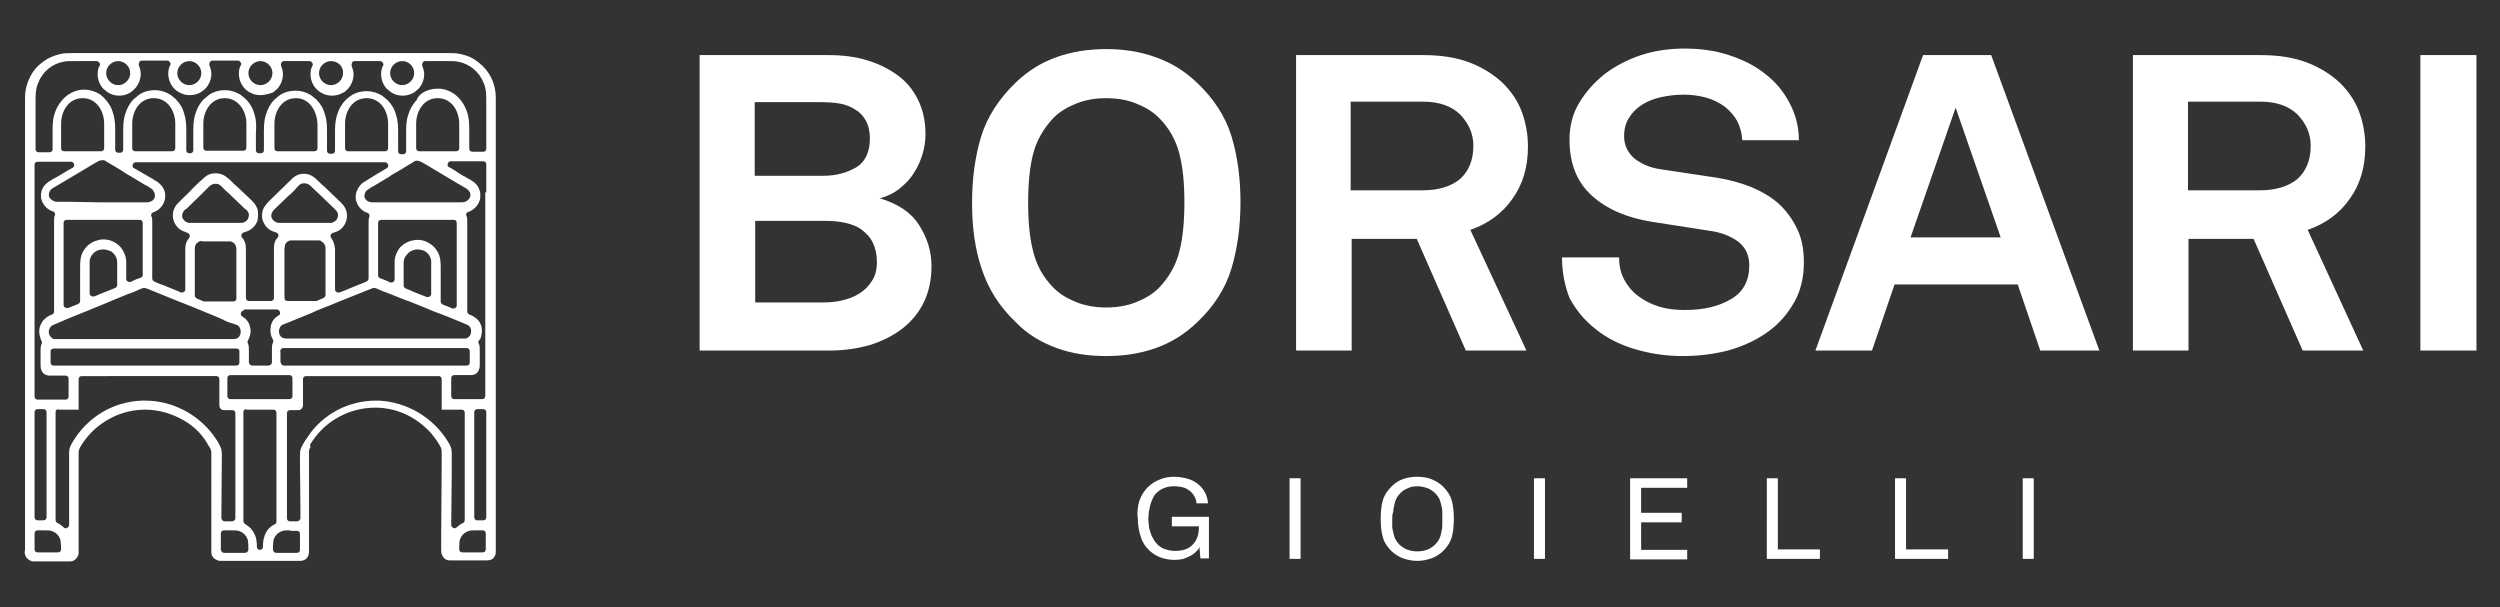
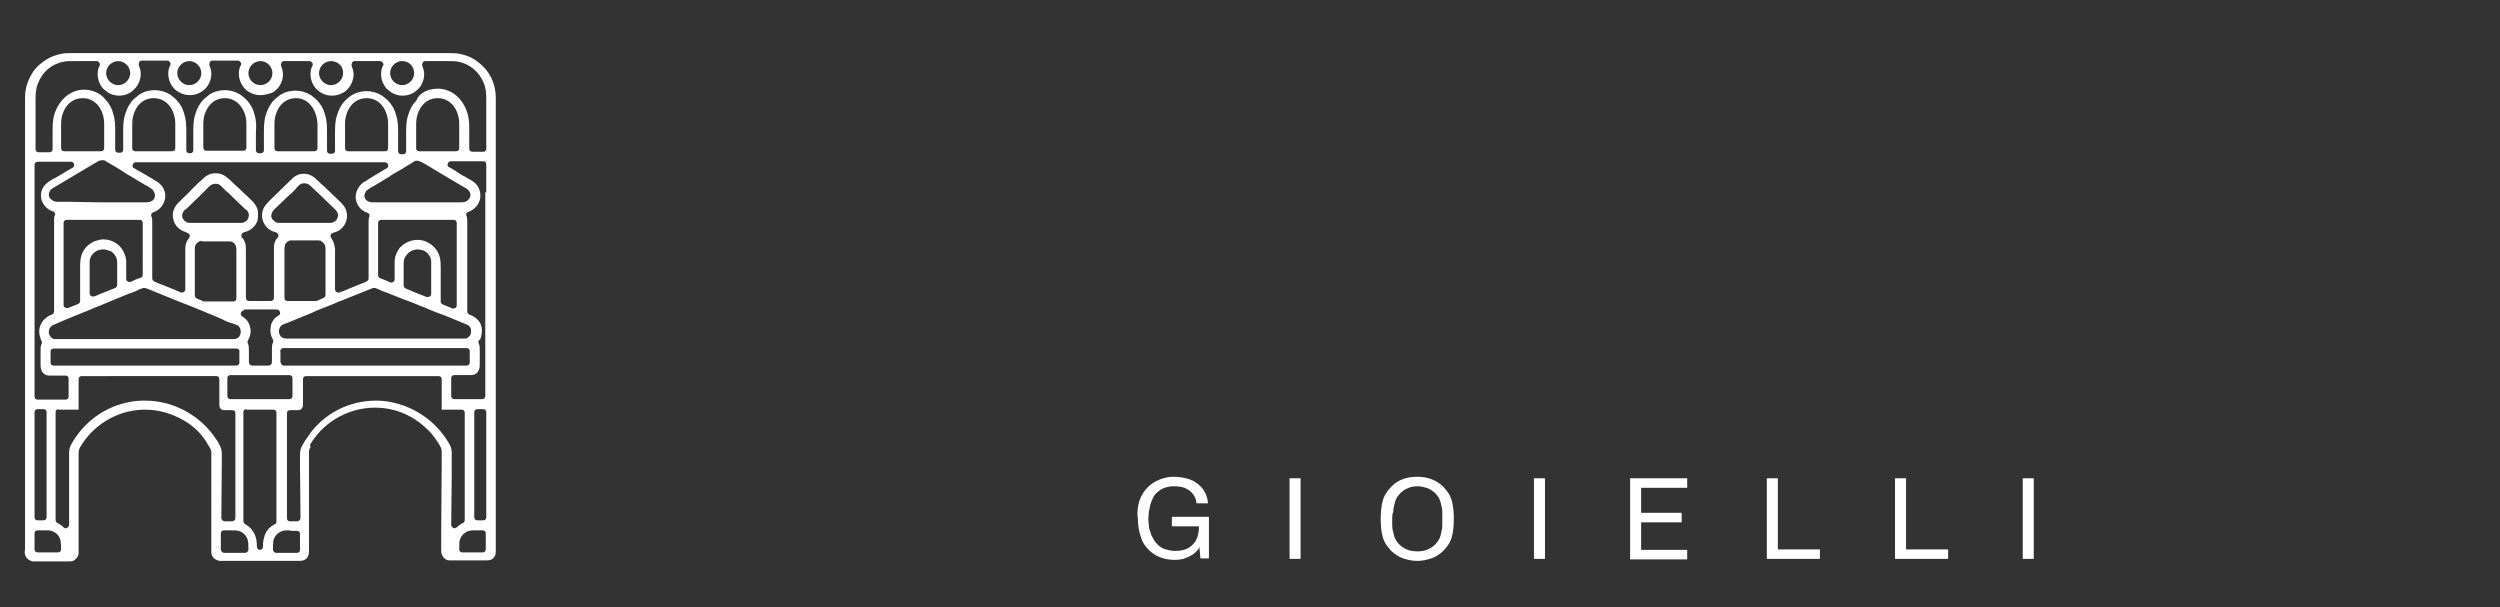
<svg xmlns="http://www.w3.org/2000/svg" version="1.1" id="Livello_1" x="0px" y="0px" viewBox="0 0 499.2 121.3" style="enable-background:new 0 0 499.2 121.3;" xml:space="preserve">
  <rect x="0" y="0" width="499.2" height="121.3" fill="#333333" stroke="none" />
  <style type="text/css">
	.st0{fill:#FFF;}
</style>
  <path class="st0" d="M97.1,38.4v-5.6c0-0.4-0.3-0.6-0.6-0.6h-6.5c-0.3,0-0.5,0.2-0.6,0.5c-0.1,0.3,0,0.6,0.3,0.7l0.4,0.2  c0.5,0.3,1,0.6,1.4,0.9c0.5,0.3,0.9,0.6,1.4,0.8l0.3,0.2c0.1,0.1,0.3,0.2,0.4,0.2c0.5,0.3,1,0.6,1.4,1c0.5,0.5,0.8,1.2,0.9,1.9  c0,0.2,0,0.7,0,0.9c-0.2,1.3-1.1,2.3-2.3,2.8l-0.1,0c-0.3,0.1-0.5,0.4-0.4,0.7c0,0.1,0,0.2,0.1,0.2c0.1,0.3,0.1,0.7,0.1,1.1l0,0.1  c0,0.2,0,0.4,0,0.6l0,0.2c0,0.8,0,1.6,0,2.4c0,1.1,0,14.6,0,14.6c0,0.3,0.2,0.5,0.4,0.6l0.5,0.2c0.8,0.4,1.5,1,1.8,1.8  c0.5,1.2,0,2.6,0,2.6l-0.1,0.3L95.6,68c-0.1,0.2-0.1,0.4,0,0.6c0.2,0.4,0.2,0.8,0.2,1.3l0,1.7c0,0.3,0,0.5,0,0.8l0,0.2  c0,0.5,0,0.9-0.2,1.3c-0.3,0.7-0.8,1-1.7,1c-0.1,0-0.6,0-0.6,0l-0.3,0c0,0-0.1,0-0.1,0l-2.2,0c-0.4,0-0.6,0.3-0.6,0.6v3.6  c0,0.4,0.3,0.6,0.6,0.6h5.6c0.4,0,0.6-0.3,0.6-0.6V67.7v-3.1V39.5V38.4z M23.6,12.2c-1.3,0-2.4,1.1-2.4,2.4c0,1.3,1.1,2.4,2.4,2.4  c1.3,0,2.4-1.1,2.4-2.4C26,13.3,24.9,12.2,23.6,12.2z M37.8,12.2c-1.3,0-2.4,1.1-2.4,2.4c0,1.3,1.1,2.4,2.4,2.4  c1.3,0,2.4-1.1,2.4-2.4C40.2,13.3,39.1,12.2,37.8,12.2z M52,12.2c-1.3,0-2.4,1.1-2.4,2.4c0,1.3,1.1,2.4,2.4,2.4  c1.3,0,2.4-1.1,2.4-2.4C54.4,13.3,53.3,12.2,52,12.2z M66.1,12.2c-1.3,0-2.4,1.1-2.4,2.4c0,1.3,1.1,2.4,2.4,2.4  c1.3,0,2.4-1.1,2.4-2.4C68.6,13.3,67.5,12.2,66.1,12.2z M80.3,12.2c-1.3,0-2.4,1.1-2.4,2.4c0,1.3,1.1,2.4,2.4,2.4  c1.3,0,2.4-1.1,2.4-2.4C82.7,13.3,81.7,12.2,80.3,12.2z M16.5,19.6c-2.8,0-4.3,2.6-4.3,5.1c0,1.4,0,2.8,0,4.2l0,0.7  c0,0.4,0.3,0.6,0.6,0.6h7.4c0.4,0,0.6-0.3,0.6-0.6l0-0.6c0-1.4,0-2.9,0-4.3C20.8,22.2,19.3,19.6,16.5,19.6z M30.7,19.6  c-2.8,0-4.3,2.6-4.3,5.1c0,1.4,0,2.8,0,4.2l0,0.7c0,0.4,0.3,0.6,0.6,0.6h7.4c0.4,0,0.6-0.3,0.6-0.6l0-0.7c0-1.4,0-2.8,0-4.2  C35,22.2,33.5,19.6,30.7,19.6z M44.9,19.6c-2.8,0-4.3,2.6-4.3,5.1c0,1.4,0,2.7,0,4l0,0.8c0,0.4,0.3,0.6,0.6,0.6h7.4  c0.4,0,0.6-0.3,0.6-0.6l0-0.6c0-1.4,0-2.9,0-4.3C49.2,22.2,47.6,19.6,44.9,19.6z M59.1,19.6c-2.8,0-4.3,2.6-4.3,5.1  c0,1.6,0,3.3,0,4.9c0,0.4,0.3,0.6,0.6,0.6h7.4c0.4,0,0.6-0.3,0.6-0.6l0-0.6c0-1.4,0-2.8,0-4.2C63.3,22.2,61.8,19.6,59.1,19.6z   M73.2,19.6c-2.8,0-4.3,2.6-4.3,5.1c0,1.4,0,2.8,0,4.1l0,0.8c0,0.4,0.3,0.6,0.6,0.6h7.4c0.4,0,0.6-0.3,0.6-0.6l0-0.2  c0-1.5,0-3.1,0-4.7C77.5,22.2,76,19.6,73.2,19.6z M84.3,18.6c0.9-0.6,2-0.9,3.1-0.9c2.7,0,5,1.9,5.9,4.8c0.4,1.2,0.4,2.4,0.4,3.7  l0,0.6v2.9c0,0.4,0.3,0.6,0.6,0.6h2.2c0.4,0,0.6-0.3,0.6-0.6l0-7.5c0-0.7,0-1.4,0-2.2c0-1.1,0-2.2-0.5-3.4c-0.9-2.3-2.9-3.9-5.2-4.3  c-0.5-0.1-1.1-0.1-2-0.1c-0.2,0-0.7,0-0.7,0s-0.5,0-0.6,0h-3.2c-0.2,0-0.4,0.1-0.5,0.3c-0.1,0.2-0.1,0.4-0.1,0.6  c0.2,0.5,0.4,1.1,0.4,1.7c0,1.1-0.4,2.1-1.1,2.9c-0.2,0.2-0.9,0.8-1,0.8c-0.7,0.4-1.4,0.6-2.2,0.6c-0.8,0-1.5-0.2-2.2-0.6  c-0.1-0.1-0.8-0.6-1-0.8c-0.7-0.8-1.1-1.8-1.1-2.9c0-0.6,0.1-1.2,0.4-1.7c0.1-0.2,0.1-0.4-0.1-0.6c-0.1-0.2-0.3-0.3-0.5-0.3h-5.1  c-0.2,0-0.4,0.1-0.5,0.3c-0.1,0.2-0.1,0.4-0.1,0.6c0.2,0.6,0.4,1.1,0.4,1.7c0,1.1-0.4,2.1-1.1,2.9c0,0-0.6,0.7-1,0.8  c-0.7,0.4-1.4,0.6-2.2,0.6c-0.8,0-1.5-0.2-2.2-0.6c-0.5-0.3-1-0.8-1-0.8c-0.7-0.8-1.1-1.8-1.1-2.9c0-0.6,0.1-1.2,0.4-1.7  c0.1-0.2,0.1-0.4-0.1-0.6c-0.1-0.2-0.3-0.3-0.5-0.3h-5.1c-0.2,0-0.4,0.1-0.5,0.3c-0.1,0.2-0.1,0.4-0.1,0.6c0.2,0.5,0.4,1.1,0.4,1.7  c0,1.1-0.4,2.1-1.1,2.9c-0.2,0.2-0.9,0.8-1,0.8C53.5,18.8,52.7,19,52,19c-0.8,0-1.5-0.2-2.2-0.6c-0.6-0.3-1-0.8-1-0.8  c-0.7-0.8-1.1-1.8-1.1-2.9c0-0.6,0.1-1.2,0.4-1.7c0.1-0.2,0.1-0.4-0.1-0.6c-0.1-0.2-0.3-0.3-0.5-0.3h-5.1c-0.2,0-0.4,0.1-0.5,0.3  c-0.1,0.2-0.1,0.4-0.1,0.6c0.2,0.5,0.4,1.1,0.4,1.7c0,1.1-0.4,2.1-1.1,2.9c0,0-0.6,0.6-1,0.8c-0.6,0.4-1.5,0.6-2.2,0.6  c-0.8,0-1.5-0.2-2.2-0.6c-0.7-0.4-1-0.8-1-0.8c-0.7-0.8-1.1-1.8-1.1-2.9c0-0.6,0.1-1.2,0.4-1.7c0.1-0.2,0.1-0.4-0.1-0.6  c-0.1-0.2-0.3-0.3-0.5-0.3h-5.1c-0.2,0-0.4,0.1-0.5,0.3c-0.1,0.2-0.1,0.4-0.1,0.6c0.2,0.5,0.4,1.1,0.4,1.7c0,0.8-0.2,2.5-2.1,3.8  c-0.7,0.4-1.4,0.6-2.2,0.6c-0.8,0-1.5-0.2-2.2-0.6c-0.1-0.1-0.8-0.6-1-0.8c-0.7-0.8-1.1-1.8-1.1-2.9c0-0.6,0.1-1.2,0.4-1.7  c0.1-0.2,0.1-0.4-0.1-0.6c-0.1-0.2-0.3-0.3-0.5-0.3h-3.2c-0.2,0-0.4,0-0.6,0c-0.2,0-0.5,0-0.8,0c-0.8,0-1.4,0-1.9,0.1  c-2.4,0.4-4.3,2-5.2,4.3c-0.5,1.2-0.5,2.3-0.5,3.4c0,0.7,0,1.4,0,2.2c0,0.4,0,0.7,0,1.1c0,2.2,0,4.3,0,6.5c0,0.4,0.3,0.6,0.6,0.6  h2.2c0.4,0,0.6-0.3,0.6-0.6v-2.9l0-0.5c0-1.3,0-2.5,0.4-3.7c0.9-2.8,3.2-4.8,5.9-4.8c1.1,0,2.1,0.3,3.1,0.9c0,0,0.8,0.6,1,0.9  c0.8,0.8,1.4,1.8,1.7,3c0.4,1.2,0.4,2.4,0.4,3.7l0,0.6v2.9c0,0.4,0.3,0.6,0.6,0.6h0.4c0.4,0,0.6-0.3,0.6-0.6v-2.9l0-0.5  c0-1.3,0-2.5,0.4-3.7c0.3-1.1,0.9-2.2,1.7-3c0,0,1-0.8,1.1-0.9c0.9-0.6,2-0.9,3.1-0.9c1.1,0,2.1,0.3,3.1,0.9  c0.1,0.1,0.8,0.6,1.1,0.9c0.8,0.8,1.4,1.8,1.7,3c0.4,1.2,0.4,2.4,0.4,3.7c0,0.2,0,3.5,0,3.5c0,0.4,0.3,0.6,0.6,0.6H38  c0.4,0,0.6-0.3,0.6-0.6v-2.9l0-0.6c0-1.3,0-2.5,0.4-3.7c0.3-1.1,0.9-2.2,1.7-3c0,0,1-0.8,1.1-0.9c0.9-0.6,2-0.9,3.1-0.9  c1.1,0,2.1,0.3,3.1,0.9c0.1,0.1,0.8,0.6,1.1,0.9c0.8,0.8,1.4,1.8,1.7,3c0.4,1.2,0.4,2.4,0.3,3.7l0,0.6c0,1,0,1.9,0,2.9  c0,0.4,0.3,0.6,0.6,0.6h0.4c0.4,0,0.6-0.3,0.6-0.6v-2.9l0-0.5c0-1.3,0-2.5,0.4-3.7c0.3-1.1,0.9-2.2,1.7-3c0,0,0.9-0.8,1.1-0.9  c0.9-0.6,2-0.9,3.1-0.9c1.1,0,2.1,0.3,3.1,0.9c0.4,0.3,1.1,0.9,1.1,0.9c0.8,0.8,1.4,1.8,1.7,3c0.4,1.2,0.4,2.4,0.4,3.7l0,0.6v2.9  c0,0.4,0.3,0.6,0.6,0.6h0.4c0.4,0,0.6-0.3,0.6-0.6c0-1,0-1.9,0-2.9l0-0.5c0-1.3,0-2.5,0.4-3.7c0.3-1.1,0.9-2.2,1.7-3  c0,0,0.5-0.5,1.1-0.9c0.9-0.6,2-0.9,3.1-0.9c1.1,0,2.1,0.3,3.1,0.9c0.1,0.1,0.8,0.6,1.1,0.9c0.8,0.8,1.4,1.8,1.7,3  c0.4,1.2,0.4,2.4,0.4,3.7l0,0.6v2.9c0,0.4,0.3,0.6,0.6,0.6h0.4c0.4,0,0.6-0.3,0.6-0.6c0-1,0-1.9,0-2.9l0-0.6c0-1.3,0-2.5,0.4-3.7  c0.3-1.1,0.9-2.2,1.7-3C83.3,19.4,84.2,18.6,84.3,18.6z M87.4,19.6c-2.8,0-4.3,2.6-4.3,5.1c0,1.6,0,3.2,0,4.7l0,0.2  c0,0.4,0.3,0.6,0.6,0.6h7.4c0.4,0,0.6-0.3,0.6-0.6l0-0.3c0-1.5,0-3.1,0-4.6C91.7,22.2,90.2,19.6,87.4,19.6z M19.9,40.4h5.5  c0.4,0,0.9,0,1.3,0c0.4,0,0.9,0,1.3,0c0.5,0,0.9,0,1.4,0c0.5,0,1.1-0.3,1.3-0.6c0.2-0.3,0.3-0.7,0.2-1.1c-0.1-0.4-0.3-0.6-0.5-0.9  c-0.3-0.2-0.6-0.4-0.9-0.6c-0.1-0.1-0.3-0.2-0.4-0.2l-3-1.8c-0.5-0.3-1.1-0.6-1.6-1c-1-0.6-2.1-1.3-3.2-1.9c0,0-0.1,0-0.1-0.1  l-0.4-0.2c-0.1,0-0.1,0-0.2,0h-0.3c0,0-0.1,0-0.1,0c-0.5,0.1-0.8,0.3-1.1,0.5c-0.1,0-0.1,0.1-0.2,0.1l-7.9,4.7  c-0.1,0-0.1,0.1-0.2,0.1c-0.3,0.2-0.8,0.4-1,1.1c-0.2,0.7,0.2,1.2,0.4,1.3c0.4,0.4,0.9,0.5,1.3,0.5c0,0,0.2,0,0.2,0c0,0,0.1,0,0.1,0  h0c0.3,0,0.7,0,1,0c0.5,0,0.9,0,1.4,0L19.9,40.4z M83.2,32.1c-0.1,0-0.1,0-0.2,0l-0.4,0.2c0,0-0.1,0-0.1,0.1  c-1.1,0.6-2.1,1.3-3.2,1.9c-0.5,0.3-1.1,0.6-1.6,1l-1,0.6c-0.7,0.4-1.3,0.8-2,1.2c-0.1,0.1-0.3,0.2-0.4,0.2  c-0.3,0.2-0.6,0.4-0.9,0.6c-0.3,0.2-0.5,0.5-0.6,0.9c-0.1,0.4,0,0.7,0.2,1c0.3,0.4,0.8,0.6,1.4,0.6c0.5,0,0.9,0,1.4,0  c0.4,0,0.9,0,1.3,0c0.4,0,0.9,0,1.3,0H84l5.5,0c0.5,0,0.9,0,1.4,0c0.3,0,0.7,0,1,0h0c0,0,0.1,0,0.1,0c0,0,0,0,0,0h0.2  c0.4,0,0.9-0.1,1.3-0.5c0.4-0.4,0.5-0.8,0.4-1.3c-0.2-0.6-0.7-0.9-1-1.1c-0.1,0-0.1-0.1-0.2-0.1c-1.1-0.6-7.9-4.7-7.9-4.7  c-0.1,0-0.1-0.1-0.2-0.1c-0.3-0.2-0.7-0.4-1.2-0.5c0,0-0.1,0-0.1,0H83.2z M47.7,44.5c0,0,0.3,0,0.3,0c0.2,0,0.3,0,0.4,0  c0.4-0.1,0.7-0.3,1-0.6c0.2-0.3,0.3-0.7,0.3-1.1c-0.1-0.5-0.4-0.8-0.6-1L49,41.8c-0.9-0.9-1.8-1.7-2.7-2.6c-0.4-0.4-0.8-0.8-1.2-1.1  l-0.6-0.6c0,0-0.1-0.1-0.1-0.1c-0.3-0.3-0.6-0.7-1.3-0.7c0,0,0,0-0.1,0c-0.7,0-1.1,0.4-1.4,0.7l-0.1,0.1c-0.6,0.6-2.1,2.1-2.1,2.1  c-0.8,0.7-1.5,1.5-2.3,2.2L37,41.8c-0.2,0.2-0.5,0.5-0.6,1c-0.1,0.4,0,0.8,0.3,1.1c0.2,0.3,0.5,0.5,1,0.6c0.1,0,0.3,0,0.4,0  c0.1,0,0.3,0,0.3,0H47.7z M65.5,44.5c0,0,0.2,0,0.3,0c0.2,0,0.3,0,0.4,0c0.4-0.1,0.7-0.3,1-0.6c0.2-0.3,0.3-0.7,0.3-1.1  c-0.1-0.5-0.4-0.8-0.6-1l-0.1-0.1c-0.9-0.9-1.8-1.7-2.7-2.6l-1.8-1.7l-0.1-0.1c-0.3-0.3-0.7-0.7-1.4-0.7c0,0,0,0-0.1,0  c-0.7,0-1,0.4-1.3,0.7c0,0-0.1,0.1-0.1,0.1L58.8,38c-0.4,0.4-0.8,0.8-1.2,1.1c-0.9,0.9-1.8,1.7-2.7,2.6l-0.1,0.1  c-0.2,0.2-0.5,0.5-0.6,1c-0.1,0.4,0,0.8,0.3,1.1c0.3,0.3,0.6,0.5,1,0.6c0.1,0,0.3,0,0.4,0c0.1,0,0.3,0,0.3,0H65.5z M51.4,44.1  C51,45.2,50.1,46,49,46.3l-0.3,0.1c-0.3,0.1-0.5,0.3-0.5,0.6c0,0.2,0,0.4,0.2,0.5c0.3,0.3,0.4,0.7,0.6,1.1c0.1,0.5,0.1,0.9,0.1,1.4  v9.5c0,0.4,0.3,0.6,0.6,0.6h4.4c0.4,0,0.6-0.3,0.6-0.6V50c0-0.5,0-1,0.1-1.4c0.1-0.4,0.3-0.8,0.6-1.1c0.1-0.1,0.2-0.3,0.2-0.5  c0-0.3-0.2-0.5-0.5-0.6l-0.3-0.1c-1.1-0.3-1.9-1.1-2.3-2.2c-0.4-1.1,0-2.2,0-2.2c0.3-0.8,0.9-1.4,1.5-2l0.3-0.3  c0.4-0.4,3.7-3.6,3.7-3.6c0.4-0.4,0.7-0.7,1.1-0.9c0.5-0.3,1-0.4,1.6-0.4h0c1.1,0,1.9,0.5,2.8,1.4c0.4,0.4,0.8,0.8,1.3,1.2l2.5,2.4  l0.3,0.3c0.2,0.2,0.5,0.4,0.7,0.7c0.5,0.5,0.7,0.9,0.9,1.6c0.4,1.8-0.6,3.6-2.4,4.1l-0.3,0.1c-0.3,0.1-0.5,0.3-0.5,0.6  c0,0.2,0.1,0.4,0.2,0.5c0.4,0.6,0.6,1.2,0.7,2.1c0,0.6,0,1.2,0,1.8c0,0.3,0,0.6,0,0.9v5.4c0,0.2,0.1,0.4,0.3,0.5  c0.1,0.1,0.2,0.1,0.4,0.1c0.1,0,0.2,0,0.2,0l0.8-0.3c1-0.4,1.9-0.8,2.9-1.2l1.3-0.5l0.4-0.2c0.2-0.1,0.4-0.3,0.4-0.6v-6.3  c0-1.1,0-2.1,0-3.2l0-0.5c0-0.4,0-0.7,0-1l0-0.1c0-0.4,0-0.8,0.1-1.1c0-0.1,0.1-0.1,0.1-0.2c0-0.3-0.1-0.6-0.4-0.7  c-1-0.3-1.7-1-2.1-1.9c-0.6-1.3-0.2-2.7,0.8-3.8c0.3-0.3,0.6-0.5,1-0.7c0.1-0.1,0.2-0.1,0.3-0.2c0,0,2.9-1.8,3.8-2.3  c0.2-0.1,0.4-0.4,0.3-0.7c-0.1-0.3-0.3-0.5-0.6-0.5H27.1c-0.3,0-0.5,0.2-0.6,0.5c-0.1,0.3,0,0.6,0.3,0.7c0.9,0.5,1.7,1,2.6,1.5  l1.2,0.7c0.1,0.1,0.2,0.1,0.3,0.2c0.4,0.2,0.7,0.4,1,0.7c1.1,1,1.4,2.4,0.8,3.8c-0.4,0.9-1.2,1.6-2.1,1.9c-0.3,0.1-0.5,0.4-0.4,0.7  c0,0.1,0,0.2,0.1,0.2c0.1,0.3,0.1,0.7,0.1,1.1c0,0,0,1.4,0,1.7c0,0.7,0,1.4,0,2.1l0,7.4c0,0.3,0.2,0.5,0.4,0.6l0.4,0.2  c0,0,0.9,0.4,1.3,0.5c0.9,0.4,1.8,0.7,2.7,1.1l0.9,0.4c0.1,0,0.2,0,0.2,0c0.1,0,0.3,0,0.4-0.1c0.2-0.1,0.3-0.3,0.3-0.5  c0-1.7,0-3.9,0-5.4c0-0.3,0-0.6,0-0.9c0-0.6,0-1.2,0-1.8c0-0.9,0.2-1.5,0.7-2.1c0.1-0.1,0.2-0.3,0.2-0.5c0-0.3-0.2-0.5-0.5-0.6  L37,46.3c-1.8-0.5-2.8-2.3-2.4-4.1c0.2-0.6,0.4-1.1,0.9-1.6c0.2-0.2,0.4-0.4,0.7-0.7l0.3-0.3c0.6-0.6,1.3-1.2,1.9-1.9  c0.3-0.3,1.5-1.5,1.8-1.7c0.9-0.9,1.6-1.4,2.8-1.4c0.6,0,1.1,0.1,1.7,0.4c0.4,0.2,0.8,0.6,1.2,0.9c0.6,0.6,1.2,1.2,1.8,1.7l1.9,1.8  c0.1,0.1,0.2,0.2,0.3,0.3c0.7,0.6,1.2,1.2,1.5,2C51.7,42.8,51.4,44.1,51.4,44.1z M20.6,49.8c-0.4,0-0.7,0.1-1.1,0.2  c-0.9,0.4-1.5,1.2-1.6,2.1c0,0.3,0,0.6,0,0.8c0,0.1,0,0.2,0,0.2c0,0.4,0,0.8,0,1.2v4.3c0,0.2,0.1,0.4,0.3,0.5  c0.1,0.1,0.2,0.1,0.4,0.1c0.1,0,0.2,0,0.2,0c0.6-0.2,1.1-0.5,1.7-0.7l1.5-0.6c0.3-0.1,0.7-0.3,1-0.4c0.2-0.1,0.4-0.3,0.4-0.6  c0,0,0-3.6,0-4.3c0-0.4,0-0.9-0.3-1.4c-0.2-0.4-0.5-0.7-0.9-1C21.7,50,21.1,49.8,20.6,49.8z M83.4,49.8c-0.6,0-1.1,0.2-1.6,0.5  c-0.4,0.3-0.6,0.6-0.9,1c-0.3,0.5-0.3,1-0.3,1.4c0,1,0,2.3,0,3.5l0,0.8c0,0.3,0.2,0.5,0.4,0.6c0.5,0.2,1,0.4,1.4,0.6  c0,0,2.2,0.9,2.8,1.1c0.1,0,0.2,0,0.2,0c0.1,0,0.3,0,0.4-0.1c0.2-0.1,0.3-0.3,0.3-0.5v-5.6c0-0.1,0-0.1,0-0.2c0-0.3,0-0.5,0-0.8  c-0.1-1-0.8-1.8-1.6-2.1C84.1,49.9,83.7,49.8,83.4,49.8z M40.3,48.1c0,0-0.1,0-0.1,0l-0.4,0.1c-0.1,0-0.1,0-0.1,0.1  c-0.5,0.2-0.8,0.7-0.8,1.3c0,0.6,0,1.2,0,1.8c0,0.3,0,0.5,0,0.8v6.8c0,0.3,0.2,0.5,0.4,0.6l1.4,0.6c0.1,0,0.2,0,0.2,0h5.7  c0.4,0,0.6-0.3,0.6-0.6v-9.9c0,0,0-0.1,0-0.1l-0.1-0.4c0,0,0-0.1,0-0.1c-0.2-0.5-0.7-0.9-1.2-0.9c-0.3,0-0.6,0-0.9,0  c-0.3,0-0.6,0-0.8,0c-0.3,0-0.5,0-0.8,0H40.3z M59,48c-0.3,0-0.6,0-0.9,0c-0.5,0-1,0.4-1.2,0.9c0,0,0,0.1,0,0.2l-0.1,0.4  c0,0,0,0.1,0,0.1c0,0.2,0,9.9,0,9.9c0,0.4,0.3,0.6,0.6,0.6H63c0.1,0,0.2,0,0.2,0c0.3-0.1,1.4-0.6,1.4-0.6c0.2-0.1,0.4-0.3,0.4-0.6  V52c0-0.3,0-0.5,0-0.8c0-0.6,0-1.2,0-1.7c0-0.5-0.3-1-0.8-1.3c0,0-0.1,0-0.1-0.1l-0.4-0.1c0,0-0.1,0-0.1,0h-3c-0.3,0-0.5,0-0.8,0  C59.5,48,59.2,48,59,48z M13.3,43.9c-0.4,0-0.6,0.3-0.6,0.6v16.4c0,0.2,0.1,0.4,0.3,0.5c0.1,0.1,0.2,0.1,0.4,0.1c0.1,0,0.2,0,0.2,0  c0.7-0.3,1.3-0.5,2-0.8c0.2-0.1,0.4-0.3,0.4-0.6l0-1.2c0-2.1,0-4.3,0-5.7c0-1.2,0.1-2.1,0.6-3c0.5-0.9,1.3-1.6,2.2-2  c0.6-0.2,1.2-0.4,1.8-0.4c1.4,0,2.7,0.6,3.6,1.7c0.6,0.8,1,1.8,1,2.8c0,0.4,0,0.7,0,1.1c0,0.2,0,0.4,0,0.6v1.7  c0,0.2,0.1,0.4,0.3,0.5c0.1,0.1,0.2,0.1,0.4,0.1c0.1,0,0.2,0,0.2,0l0.4-0.2c0.1-0.1,0.3-0.1,0.4-0.2c0.4-0.2,0.8-0.3,1.1-0.4  c0.3-0.1,0.5-0.3,0.5-0.6V44.5c0-0.4-0.3-0.6-0.6-0.6H13.3z M83.4,47.9c0.6,0,1.2,0.1,1.8,0.4c0.9,0.4,1.7,1.1,2.2,2  c0.5,0.9,0.6,1.8,0.6,3c0,1.3,0,3.5,0,6.9c0,0.3,0.2,0.5,0.4,0.6c0.5,0.2,1,0.4,1.5,0.6l0.4,0.2c0.1,0,0.2,0,0.2,0  c0.1,0,0.3,0,0.4-0.1c0.2-0.1,0.3-0.3,0.3-0.5V44.5c0-0.4-0.3-0.6-0.6-0.6H76.1c-0.4,0-0.6,0.3-0.6,0.6V55c0,0.3,0.2,0.5,0.5,0.6  c0.4,0.1,0.7,0.3,1.1,0.4c0.1,0.1,0.3,0.1,0.4,0.2l0.4,0.2c0.1,0,0.2,0,0.2,0c0.1,0,0.3,0,0.4-0.1c0.2-0.1,0.3-0.3,0.3-0.5v-1.7  c0-0.2,0-0.4,0-0.6c0-0.4,0-0.8,0-1.2c0-1,0.4-2,1-2.8C80.7,48.5,82,47.9,83.4,47.9z M28.8,57.5c-0.1,0-0.2,0-0.2,0  c-0.3,0.1-0.5,0.2-0.8,0.3L27.4,58c-0.6,0.3-1.2,0.5-1.8,0.7c0,0-4.7,1.9-5.8,2.4c-1.1,0.4-2.1,0.9-3.2,1.3c-2,0.8-4,1.6-6,2.5  c-0.7,0.3-1,1.2-0.8,1.8c0.1,0.2,0.2,0.6,0.6,0.8c0,0,0.1,0,0.1,0.1l0.2,0.1c0.1,0,0.1,0,0.2,0c0.1,0,0.2,0,0.3,0h33.9  c0.5,0,1,0,1.5,0c0.2,0,0.6,0,1-0.3c0.5-0.5,0.6-1.3,0.3-1.9c0-0.1-0.1-0.1-0.1-0.2l-0.3-0.3c-0.1-0.1-0.1-0.1-0.2-0.1  c-0.3-0.1-0.5-0.2-0.8-0.3l-0.4-0.1c-0.6-0.2-1.1-0.4-1.6-0.7l-1.4-0.6c-1.5-0.6-3.1-1.3-4.6-1.9c-1.1-0.4-2.2-0.9-3.3-1.3  c-2-0.8-3.9-1.6-5.9-2.4c-0.1,0-0.1,0-0.2,0C29.2,57.5,28.8,57.5,28.8,57.5z M74.7,57.5c-0.1,0-0.1,0-0.2,0c-2,0.8-4,1.6-6,2.4  c-1.1,0.4-2.1,0.9-3.2,1.3c-1,0.4-2.1,0.8-3.1,1.3l-4.9,2c-0.3,0.1-0.5,0.2-0.8,0.3c-0.1,0-0.1,0.1-0.2,0.1l-0.3,0.3  c0,0-0.1,0.1-0.1,0.2c-0.3,0.5-0.3,1.4,0.3,1.9c0.4,0.3,0.8,0.3,1,0.3c0.5,0,1,0,1.5,0h33.9c0.1,0,0.2,0,0.3,0c0.1,0,0.1,0,0.2,0  l0.2-0.1c0,0,0.1,0,0.1-0.1c0.4-0.2,0.6-0.6,0.6-0.8c0.2-0.7,0-1.5-0.8-1.8c-2-0.8-4-1.7-6-2.4c-1.1-0.4-2.1-0.9-3.2-1.3  c-1.2-0.5-2.4-1-3.6-1.4l-2.5-1c-0.5-0.2-1-0.4-1.6-0.6c-0.1-0.1-0.3-0.1-0.4-0.2c-0.2-0.1-0.5-0.2-0.7-0.3c-0.1,0-0.2,0-0.2,0  C75.2,57.5,74.7,57.5,74.7,57.5z M10.1,72.4c0,0.4,0.3,0.6,0.6,0.6h36.5c0.4,0,0.6-0.3,0.6-0.6l0-0.7c0-0.5,0-0.9,0-1.4  c0-0.1,0-0.2,0-0.3c-0.1-0.3-0.3-0.4-0.6-0.4c0,0,0,0-0.1,0c-0.2,0-0.5,0-0.8,0h-0.7c-0.5,0-1,0-1.5,0h-1.3c-0.9,0-1.9,0-2.8,0  l-15.2,0c-1.4,0-6.9,0-8.2,0c-1.4,0-2.7,0-4.1,0c0,0,0,0,0,0c-0.1,0-0.3,0-0.4,0l-0.5,0c-0.4,0-0.7,0-0.9,0c0,0,0,0,0,0  c-0.3,0-0.5,0.2-0.6,0.4c0,0.1,0,0.2,0,0.3C10.1,70.3,10.1,71.9,10.1,72.4z M48.7,62c-0.3,0-0.5,0.2-0.6,0.5  c-0.1,0.3,0.1,0.6,0.3,0.7c0.7,0.4,1.3,1.1,1.5,2c0.3,0.9,0.1,1.9-0.4,2.8c-0.1,0.2-0.1,0.4,0,0.6c0.2,0.4,0.2,0.9,0.2,1.4  c0,0.1,0,0.2,0,0.3c0,0.3,0,0.6,0,0.8c0,0.4,0,0.8,0,1.2c0,0.2,0.1,0.3,0.2,0.5c0.1,0.1,0.3,0.2,0.5,0.2h3.2c0.2,0,0.3-0.1,0.5-0.2  c0.1-0.1,0.2-0.3,0.2-0.5c0-0.3,0-0.6,0-1c0-0.4,0-0.7,0-1.1c0-0.1,0-0.2,0-0.4c0-0.5,0-1,0.2-1.4c0.1-0.2,0.1-0.4,0-0.6  c-0.5-0.8-0.6-1.8-0.4-2.8c0.2-0.9,0.8-1.6,1.5-2c0.3-0.1,0.4-0.4,0.3-0.7c-0.1-0.3-0.3-0.5-0.6-0.5H48.7z M56.1,72.4  c0,0.4,0.3,0.6,0.6,0.6h36.5c0.4,0,0.6-0.3,0.6-0.6c0,0,0-1.7,0-2.1c0-0.1,0-0.2,0-0.3c-0.1-0.3-0.3-0.5-0.6-0.5c0,0,0,0,0,0  c-0.3,0-0.6,0-0.9,0l-0.5,0c-0.1,0-0.3,0-0.4,0c0,0-0.1,0-0.1,0c-1.3,0-2.7,0-4.1,0c-1.4,0-6.9,0-8.2,0l-15.2,0c-0.9,0-1.9,0-2.8,0  h-1.3c-0.5,0-1,0-1.5,0h-0.7c-0.3,0-0.5,0-0.8,0c0,0,0,0-0.1,0c-0.3,0-0.5,0.2-0.6,0.4c0,0.1-0.1,0.3,0,0.4V72.4z M8.1,64.9  c0.3-0.8,1-1.5,1.8-1.9l0.5-0.2c0.2-0.1,0.4-0.3,0.4-0.6v-9.7l0-4.9c0-0.6,0-2.4,0-2.4c0-0.3,0-0.6,0-0.9l0-0.1c0-0.4,0-0.8,0.1-1.1  c0-0.1,0.1-0.1,0.1-0.2c0-0.3-0.1-0.6-0.4-0.7l-0.1,0c-1.2-0.4-2.1-1.5-2.3-2.7c0,0,0-0.7,0-0.9c0.1-0.7,0.4-1.3,0.9-1.8  c0.4-0.4,0.9-0.7,1.4-1c0.1-0.1,0.3-0.2,0.4-0.2l0.7-0.4c0.3-0.2,0.7-0.4,1-0.6c0.6-0.4,1.2-0.7,1.9-1.1c0.2-0.1,0.4-0.4,0.3-0.7  c-0.1-0.3-0.3-0.5-0.6-0.5H7.5c-0.4,0-0.6,0.3-0.6,0.6v5.6v1.1c0,4.2,0,8.5,0,12.7c0,4.1,0,8.3,0,12.4v3.1v11.4  c0,0.4,0.3,0.6,0.6,0.6h5.6c0.4,0,0.6-0.3,0.6-0.6v-3.6c0-0.4-0.3-0.6-0.6-0.6H11l-0.1,0l-0.6,0c-0.1,0-0.2,0-0.3,0  c-0.8,0-1.4-0.3-1.7-1c-0.2-0.4-0.2-0.8-0.2-1.3l0-0.2c0-0.2,0-0.5,0-0.8l0-1.7c0-0.5,0-0.9,0.2-1.3c0.1-0.2,0.1-0.4,0-0.6l-0.1-0.2  l-0.1-0.3C7.5,66,8.1,64.9,8.1,64.9z M46,74.9c-0.4,0-0.6,0.3-0.6,0.6v3.6c0,0.4,0.3,0.6,0.6,0.6h11.8c0.4,0,0.6-0.3,0.6-0.6v-3.6  c0-0.4-0.3-0.6-0.6-0.6h-1.3c-0.1,0-0.1,0-0.2,0l-0.3,0c-0.1,0-0.1,0-0.2,0c0,0,0,0,0,0h-7.7c0,0,0,0,0,0c-0.1,0-0.1,0-0.2,0l-0.3,0  c-0.1,0-0.1,0-0.2,0H46z M7.5,81.7c-0.4,0-0.6,0.3-0.6,0.6v21c0,0.4,0.3,0.6,0.6,0.6l1.2,0c0.4,0,0.6-0.3,0.6-0.6v-21  c0-0.4-0.3-0.6-0.6-0.6H7.5z M95.3,81.7c-0.4,0-0.6,0.3-0.6,0.6v21c0,0.4,0.3,0.6,0.6,0.6l1.2,0c0.4,0,0.6-0.3,0.6-0.6v-21  c0-0.4-0.3-0.6-0.6-0.6H95.3z M11.7,81.7c-0.4,0-0.6,0.3-0.6,0.6v21.5c0,0.2,0.1,0.5,0.3,0.6l0.4,0.2c0.3,0.2,0.6,0.4,0.9,0.7  c0.1,0.1,0.3,0.2,0.4,0.2c0.1,0,0.2,0,0.3-0.1c0.2-0.1,0.4-0.3,0.4-0.6c0-2.9,0-5.8,0-8.6c0-1.3,0-2.6,0-3.9l0-0.5c0-0.5,0-1,0-1.5  c0-0.8,0.3-1.4,0.8-2.2c2.9-4.8,8-7.9,13.7-8.1c0.2,0,0.5,0,0.7,0c5.3,0,10.4,2.6,13.6,6.9c0.4,0.6,0.8,1.1,1.1,1.7  c0.5,0.9,0.6,1.3,0.6,2.3c0,1.1-0.1,12.5-0.1,12.5c0,0.2,0.1,0.3,0.2,0.5c0.1,0.1,0.3,0.2,0.5,0.2l0.8,0c0.2,0,0.4,0,0.6,0  c0.4,0,0.7-0.3,0.7-0.6v-21c0-0.4-0.3-0.6-0.6-0.6h-1.7c-0.5,0-0.9-0.4-0.9-1v-5.2c0-0.4-0.3-0.6-0.6-0.6H16.3  c-0.4,0-0.6,0.3-0.6,0.6v6.1H11.7z M75,80c0.2,0,0.5,0,0.7,0c5.6,0.3,10.7,3.3,13.7,8.1c0.5,0.8,0.8,1.4,0.8,2.2c0,0.5,0,1,0,1.5  l0,0.5c0,0.9,0,1.9,0,2.8l-0.1,9.7c0,0.3,0.2,0.5,0.4,0.6c0.1,0,0.2,0.1,0.2,0.1c0.2,0,0.3-0.1,0.5-0.2c0.3-0.3,0.6-0.5,0.9-0.7  l0.4-0.2c0.2-0.1,0.3-0.3,0.3-0.6V82.4c0-0.4-0.3-0.6-0.6-0.6h-4v-6.1c0-0.4-0.3-0.6-0.6-0.6H61.1c-0.4,0-0.6,0.3-0.6,0.6v5.2  c0,0.5-0.4,1-0.9,1h-1.7c-0.4,0-0.6,0.3-0.6,0.6v21c0,0.4,0.3,0.6,0.6,0.6h0.5c0.2,0,0.4,0,0.6,0h0.3c0.2,0,0.3-0.1,0.5-0.2  c0.1-0.1,0.2-0.3,0.2-0.5c0-2.4-0.1-10.3-0.1-10.3c0-0.7,0-1.4,0-2.1c0-1.1,0.1-1.4,0.6-2.3c0.3-0.5,0.6-1,1.1-1.7  C64.6,82.6,69.7,80,75,80z M49.2,81.7c-0.4,0-0.6,0.3-0.6,0.6V104c0,0.2,0.1,0.5,0.3,0.6l0.1,0.1c0.9,0.5,1.5,1.2,1.9,2.1  c0.3,0.7,0.4,1.5,0.4,2.4c0,0.4,0.3,0.6,0.6,0.6h0c0.4,0,0.6-0.3,0.6-0.6c0-0.9,0.1-1.6,0.4-2.4c0.4-1,1-1.6,1.9-2.1l0.1,0  c0.2-0.1,0.3-0.3,0.3-0.6V82.4c0-0.4-0.3-0.6-0.6-0.6H49.2z M7.5,105.9c-0.4,0-0.6,0.3-0.6,0.6v3.2c0,0.4,0.3,0.6,0.6,0.6h4.1  c0.4,0,0.6-0.3,0.6-0.6c0-1.1-0.1-1.8-0.2-2.1c-0.3-0.8-1-1.4-1.8-1.6c-0.3-0.1-0.7-0.1-1.4-0.1l-0.8,0L7.5,105.9z M44.7,105.9  c-0.4,0-0.6,0.3-0.6,0.6l0,3.2c0,0.2,0.1,0.3,0.2,0.5c0.1,0.1,0.3,0.2,0.5,0.2h4.1c0.2,0,0.3-0.1,0.5-0.2c0.1-0.1,0.2-0.3,0.2-0.5  c0-1.4-0.1-1.9-0.2-2.1c-0.3-0.8-1-1.4-1.8-1.6c-0.3-0.1-0.7-0.1-1.5-0.1l-0.8,0L44.7,105.9z M58,105.9c-0.8,0-1.2,0-1.5,0.1  c-0.8,0.2-1.5,0.8-1.8,1.6c-0.1,0.2-0.2,0.7-0.2,2.1c0,0.2,0.1,0.3,0.2,0.5c0.1,0.1,0.3,0.2,0.5,0.2l4.1,0c0.4,0,0.6-0.3,0.6-0.6  c0-0.7,0-1.5,0-2.2l0-1c0-0.4-0.3-0.6-0.6-0.6H58z M95.2,105.9c-0.8,0-1.2,0-1.5,0.1c-0.8,0.2-1.5,0.8-1.8,1.6  c-0.2,0.4-0.2,1-0.2,2.1c0,0.4,0.3,0.6,0.6,0.6h4.1c0.4,0,0.6-0.3,0.6-0.6v-3.2c0-0.4-0.3-0.6-0.6-0.6H95.2z M57.6,112  c-0.9,0-1.8,0-2.6,0c-0.9,0-1.8,0-2.6,0c-0.8,0-4.2,0-5,0c-0.8,0-1.6,0-2.4,0l-0.3,0c-0.1,0-0.2,0-0.3,0l-0.3,0  c-0.2,0-0.4,0-0.6-0.1c-0.7-0.2-1.3-0.8-1.3-1.6c0-0.5,0-0.9,0-1.4c0-0.2,0-0.4,0-0.6c0-1.3,0-7.9,0-7.9l0-4.2c0-1.2,0-5.8,0-5.8  c0-0.2,0-0.4-0.1-0.6c-0.1-0.2-0.2-0.4-0.3-0.6l-0.1-0.1C40.6,87,39,85.3,36.8,84c-2.4-1.4-5.1-2.2-7.8-2.2c-2.2,0-4.4,0.5-6.3,1.4  c-2.3,1.1-4.2,2.6-5.7,4.6c-0.4,0.5-0.7,1-1,1.5c-0.3,0.6-0.3,0.8-0.3,1.3l0,0.2c0,1.3,0,8.6,0,8.6c0,3.1,0,6.2,0,9.3  c0,0.1,0,0.3,0,0.5c0,0.4,0,1,0,1.3c-0.1,0.7-0.5,1.2-1.1,1.5c-0.3,0.1-0.6,0.1-0.9,0.1h-0.3c-0.4,0-0.8,0-1.3,0l-2.2,0  c-0.3,0-0.5,0-0.8,0l-0.9,0c-0.2,0-0.3,0-0.5,0c0,0-0.5,0-0.5,0c-0.1,0-0.2,0-0.2,0l-0.2,0c-0.3,0-0.5,0-0.6-0.1  c-0.6-0.2-1.1-0.7-1.2-1.3c-0.1-0.3-0.1-0.6,0-0.9l0-90.3c0-1.4,0.3-2.7,0.9-3.9c0.6-1.3,1.4-2.3,2.5-3.1c1.1-0.9,2.3-1.4,3.6-1.7  c0.8-0.2,1.6-0.2,2.4-0.2c0.2,0,0.4,0,0.7,0c0.2,0,0.5,0,0.7,0h72.4c0.2,0,0.4,0,0.7,0c0.2,0,0.4,0,0.6,0h0c0.8,0,1.7,0,2.5,0.2  c1.4,0.3,2.5,0.8,3.6,1.7c2.2,1.7,3.4,4.2,3.4,7l0,89.6c0,0.2,0,0.5,0,0.7c0,0.6,0,1-0.3,1.4c-0.3,0.5-0.8,0.7-1.5,0.7  c-0.3,0-0.7,0-1,0c0,0-5.4,0-5.4,0c-0.1,0-0.2,0-0.3,0l-0.2,0c-0.2,0-0.3,0-0.5,0c-0.7,0-1.2-0.4-1.5-1c-0.2-0.4-0.2-0.8-0.2-1.3  c0-0.2,0-0.4,0-0.6c0-0.1,0-0.2,0-0.4c0-0.6,0-1.2,0-1.8l0.1-14.4c0-0.6,0-1.2,0-1.8c0,0,0-0.1,0-0.2c0-0.3,0-0.7-0.2-1.1  c-0.5-1-1.2-1.9-1.9-2.8c-1.6-1.7-3.3-3-5.4-3.9c-1.8-0.8-3.8-1.2-5.8-1.2c-2.8,0-5.6,0.8-8,2.3c-2.1,1.3-3.7,3-5,5.1L62,89.3  c-0.3,0.4-0.3,0.6-0.3,1.2c0,0.6,0,1.3,0,1.9l0,3.8c0,2,0,7.7,0,7.7l0,1.6c0,0.8,0,1.5,0,2.3c0,0.2,0,0.3,0,0.5c0,0.5,0,0.9,0,1.4  c0,0.6,0,1-0.2,1.4c-0.4,0.8-1.2,0.9-1.7,0.9C59.1,112,58.4,112,57.6,112z" />
-   <path class="st0" d="M494.5,11v59h-11.2V11H494.5z M436.9,20.4v17.6h14.4c3.2,0,5.7-0.8,7.5-2.3c1.7-1.6,2.6-3.7,2.6-6.6  c0-2.4-0.9-4.4-2.6-6.2c-1.7-1.7-4.2-2.6-7.4-2.6H436.9z M425.9,11h25.5c3.6,0,6.7,0.5,9.3,1.5c2.6,1,4.8,2.4,6.6,4.1  c1.7,1.7,3,3.6,3.8,5.8c0.8,2.2,1.2,4.5,1.2,6.9c0,4-1,7.5-3.1,10.4c-2,2.9-4.9,5-8.4,6.2L471.9,70h-12.1L450,47.7h-13V70h-11.1V11z   M399.5,47.4l-9-25.9l-9,25.9H399.5z M384,11h13.6l21.6,59h-11.8l-4.5-13.2h-24.6L373.8,70h-11.3L384,11z M311.9,51.4h11.4  c0,1.6,0.3,3.1,1,4.4c0.7,1.3,1.6,2.4,2.8,3.3c1.2,0.9,2.5,1.6,4.1,2.1c1.6,0.5,3.3,0.7,5.2,0.7c3.8,0,6.8-0.7,9.3-2.2  c2.4-1.4,3.6-3.7,3.6-6.7c0-2.1-0.8-3.7-2.3-4.8c-1.5-1.1-3.4-1.8-5.5-2.1l-11.6-1.8c-5-0.8-9-2.5-12-5.2c-3-2.7-4.5-6.4-4.5-11.2  c0-2.7,0.6-5.1,1.9-7.3c1.3-2.2,3-4.1,5.1-5.8c2.1-1.6,4.6-2.9,7.3-3.8c2.8-0.9,5.6-1.3,8.7-1.3c3.1,0,6.1,0.4,8.8,1.3  c2.8,0.9,5.2,2.1,7.2,3.7c2.1,1.6,3.7,3.5,4.9,5.8c1.2,2.2,1.9,4.7,1.9,7.5h-11.3c-0.1-1.4-0.4-2.6-1-3.8c-0.6-1.1-1.5-2.1-2.5-2.9  c-1.1-0.8-2.3-1.4-3.7-1.8c-1.4-0.4-3-0.6-4.6-0.6c-1.5,0-3,0.2-4.4,0.5c-1.4,0.3-2.7,0.8-3.8,1.5c-1.1,0.7-2,1.6-2.6,2.6  c-0.7,1.1-1,2.3-1,3.7c0,1.8,0.7,3.2,2,4.4c1.4,1.1,3.1,1.9,5.3,2.2l11.3,1.7c2.4,0.4,4.7,1,6.9,1.9c2.1,0.9,4,2,5.5,3.4  c1.5,1.4,2.7,3.1,3.6,5c0.9,1.9,1.3,4.1,1.3,6.6c0,2.9-0.6,5.6-1.9,7.9c-1.3,2.3-3,4.3-5.2,5.9c-2.2,1.6-4.7,2.8-7.7,3.7  c-3,0.8-6.1,1.2-9.4,1.2c-3.4,0-6.6-0.5-9.6-1.4c-3-0.9-5.6-2.2-7.8-4c-2.2-1.7-3.9-3.8-5.2-6.2C312.5,57.2,311.9,54.4,311.9,51.4z   M269.7,20.4v17.6h14.4c3.2,0,5.7-0.8,7.5-2.3c1.7-1.6,2.6-3.7,2.6-6.6c0-2.4-0.9-4.4-2.6-6.2c-1.7-1.7-4.2-2.6-7.4-2.6H269.7z   M258.7,11h25.5c3.6,0,6.7,0.5,9.3,1.5c2.6,1,4.8,2.4,6.6,4.1c1.7,1.7,3,3.6,3.8,5.8c0.8,2.2,1.2,4.5,1.2,6.9c0,4-1,7.5-3.1,10.4  c-2,2.9-4.9,5-8.4,6.2L304.8,70h-12.1l-9.8-22.3h-13V70h-11.1V11z M206.3,50.2c0.7,2.8,2,5.2,4.1,7.3c1.3,1.3,2.9,2.2,4.7,2.9  c1.8,0.7,3.8,1,5.8,1s4-0.3,5.8-1c1.8-0.7,3.4-1.6,4.7-2.9c2-2.1,3.4-4.5,4.1-7.3c0.7-2.7,1-6,1-9.8c0-3.8-0.3-7-1-9.7  c-0.7-2.7-2-5.1-4.1-7.2c-1.3-1.3-2.9-2.2-4.7-2.9c-1.8-0.7-3.8-1-5.8-1s-4,0.3-5.8,1c-1.8,0.7-3.4,1.6-4.7,2.9  c-2,2.1-3.4,4.5-4.1,7.2c-0.7,2.7-1,6-1,9.7C205.3,44.3,205.6,47.5,206.3,50.2z M194.1,40.5c0-4.8,0.6-9.2,1.8-13.2  c1.2-3.9,3.5-7.5,6.9-10.8c2.4-2.3,5.1-4,8.2-5.1c3.1-1.1,6.4-1.6,9.9-1.6s6.7,0.5,9.8,1.6c3.1,1.1,5.8,2.7,8.3,5.1  c3.4,3.2,5.7,6.8,6.9,10.7c1.2,3.9,1.8,8.4,1.8,13.2c0,4.8-0.6,9.2-1.8,13.2c-1.2,4-3.5,7.6-6.9,10.8c-2.4,2.3-5.1,4-8.2,5.1  c-3.1,1.1-6.4,1.6-9.9,1.6c-3.6,0-6.9-0.5-9.9-1.6c-3-1.1-5.8-2.7-8.1-5.1c-3.4-3.2-5.6-6.8-6.9-10.8  C194.7,49.8,194.1,45.4,194.1,40.5z M150.8,35.1h13.6c2.6,0,4.7-0.6,6.6-1.7c1.8-1.1,2.7-3.1,2.7-5.8c0-1.4-0.3-2.6-0.8-3.5  c-0.5-0.9-1.2-1.7-2.1-2.2c-0.9-0.6-1.9-1-3-1.2c-1.1-0.2-2.4-0.3-3.7-0.3h-13.4V35.1z M150.8,44.1v16.3h13.4c1.3,0,2.6-0.1,3.9-0.4  c1.3-0.3,2.4-0.7,3.5-1.4c1-0.6,1.9-1.5,2.5-2.5c0.7-1,1-2.3,1-3.8c0-1.5-0.3-2.8-0.8-3.8c-0.5-1.1-1.3-1.9-2.2-2.6  c-0.9-0.7-2-1.1-3.3-1.4c-1.3-0.3-2.7-0.4-4.1-0.4H150.8z M165.4,11c2.7,0,5.3,0.3,7.6,1c2.4,0.7,4.4,1.7,6.2,3  c1.8,1.3,3.1,2.9,4.1,4.9c1,2,1.5,4.3,1.5,6.9c0,1.3-0.2,2.7-0.6,4c-0.4,1.3-0.9,2.5-1.7,3.7c-0.7,1.2-1.7,2.2-2.8,3.1  c-1.1,0.9-2.5,1.6-4,2c3.6,1.1,6.2,2.8,7.8,5.3c1.6,2.5,2.5,5.2,2.5,8.2c0,2.7-0.5,5.1-1.5,7.2c-1,2.1-2.5,3.9-4.3,5.3  c-1.8,1.4-4,2.5-6.5,3.3c-2.5,0.7-5.2,1.1-8.2,1.1h-25.8V11H165.4z" />
  <path class="st0" d="M406.1,95.5v16.1h-2.2V95.5H406.1z M380.6,95.5v14.2h8.4v1.9h-10.6V95.5H380.6z M355,95.5v14.2h8.4v1.9h-10.6  V95.5H355z M325.5,111.6V95.5h11.4v1.9h-9.2v5h8.1v1.9h-8.1v5.5h9.2v1.9H325.5z M308.5,95.5v16.1h-2.2V95.5H308.5z M278,103.6  c0,0.5,0,0.9,0,1.4c0,0.5,0.1,0.9,0.2,1.3c0.1,0.4,0.2,0.9,0.4,1.3c0.2,0.4,0.5,0.8,0.8,1.1c0.9,0.9,2.1,1.4,3.6,1.4  c1.5,0,2.7-0.5,3.6-1.4c0.3-0.3,0.6-0.7,0.8-1.1c0.2-0.4,0.3-0.8,0.4-1.3c0.1-0.4,0.2-0.9,0.2-1.3c0-0.5,0-0.9,0-1.4  c0-0.5,0-0.9,0-1.4c0-0.5-0.1-0.9-0.2-1.3c-0.1-0.4-0.2-0.9-0.4-1.3c-0.2-0.4-0.5-0.8-0.8-1.1c-0.4-0.4-1-0.8-1.5-1  c-0.6-0.2-1.3-0.4-2-0.4c-0.8,0-1.4,0.1-2,0.4c-0.6,0.2-1.1,0.6-1.5,1c-0.3,0.3-0.6,0.7-0.8,1.1c-0.2,0.4-0.3,0.8-0.4,1.3  c-0.1,0.4-0.2,0.9-0.2,1.3C278,102.7,278,103.1,278,103.6z M276.1,100c0.3-1.1,0.9-2,1.8-2.9c1.3-1.3,3-1.9,5.1-1.9  c2,0,3.7,0.6,5.1,1.9c0.9,0.9,1.5,1.8,1.8,2.9c0.3,1.1,0.4,2.3,0.4,3.6c0,1.3-0.1,2.5-0.4,3.6c-0.3,1.1-0.9,2-1.8,2.9  c-0.7,0.6-1.4,1.1-2.3,1.4c-0.9,0.3-1.8,0.5-2.8,0.5c-1,0-1.9-0.2-2.8-0.5c-0.9-0.3-1.6-0.8-2.3-1.4c-0.9-0.9-1.5-1.8-1.8-2.9  c-0.3-1.1-0.4-2.3-0.4-3.6C275.7,102.3,275.8,101.1,276.1,100z M259.7,95.5v16.1h-2.2V95.5H259.7z M227.5,100c0.4-1.1,1-2.1,2-3  c0.7-0.6,1.4-1,2.2-1.3c0.8-0.3,1.7-0.5,2.6-0.5c1.2,0,2.3,0.2,3.2,0.5c0.9,0.3,1.6,0.8,2.3,1.5c0.4,0.4,0.7,0.9,1,1.5  c0.2,0.6,0.4,1.2,0.4,1.8h-2.3c0-0.4-0.1-0.8-0.3-1.2c-0.2-0.4-0.4-0.7-0.7-1c-0.4-0.4-0.9-0.7-1.4-0.9c-0.6-0.2-1.3-0.3-2.1-0.3  c-0.7,0-1.3,0.1-1.8,0.3c-0.6,0.2-1.1,0.5-1.5,0.9c-0.4,0.3-0.7,0.7-0.9,1.2c-0.2,0.4-0.4,0.9-0.5,1.3c-0.1,0.5-0.2,0.9-0.3,1.4  c0,0.5-0.1,0.9-0.1,1.3c0,0.4,0,0.8,0.1,1.3c0,0.5,0.1,0.9,0.3,1.4c0.1,0.5,0.3,0.9,0.6,1.4c0.2,0.4,0.5,0.8,0.9,1.2  c0.5,0.4,1,0.8,1.6,0.9c0.6,0.2,1.2,0.3,1.9,0.3c1.5,0,2.7-0.4,3.5-1.3c0.8-0.8,1.2-2,1.2-3.5v-0.1h-5.4v-1.9h7.4v8.3h-1.7l-0.2-2.3  c-0.1,0.4-0.4,0.7-0.7,1c-0.3,0.3-0.7,0.6-1.1,0.8c-0.4,0.2-0.9,0.4-1.4,0.6c-0.5,0.1-1.1,0.2-1.6,0.2c-0.9,0-1.8-0.1-2.7-0.4  c-0.9-0.3-1.6-0.7-2.3-1.3c-0.9-0.8-1.6-1.8-1.9-2.9c-0.4-1.1-0.6-2.4-0.6-3.8C227,102.3,227.2,101.1,227.5,100z" />
</svg>